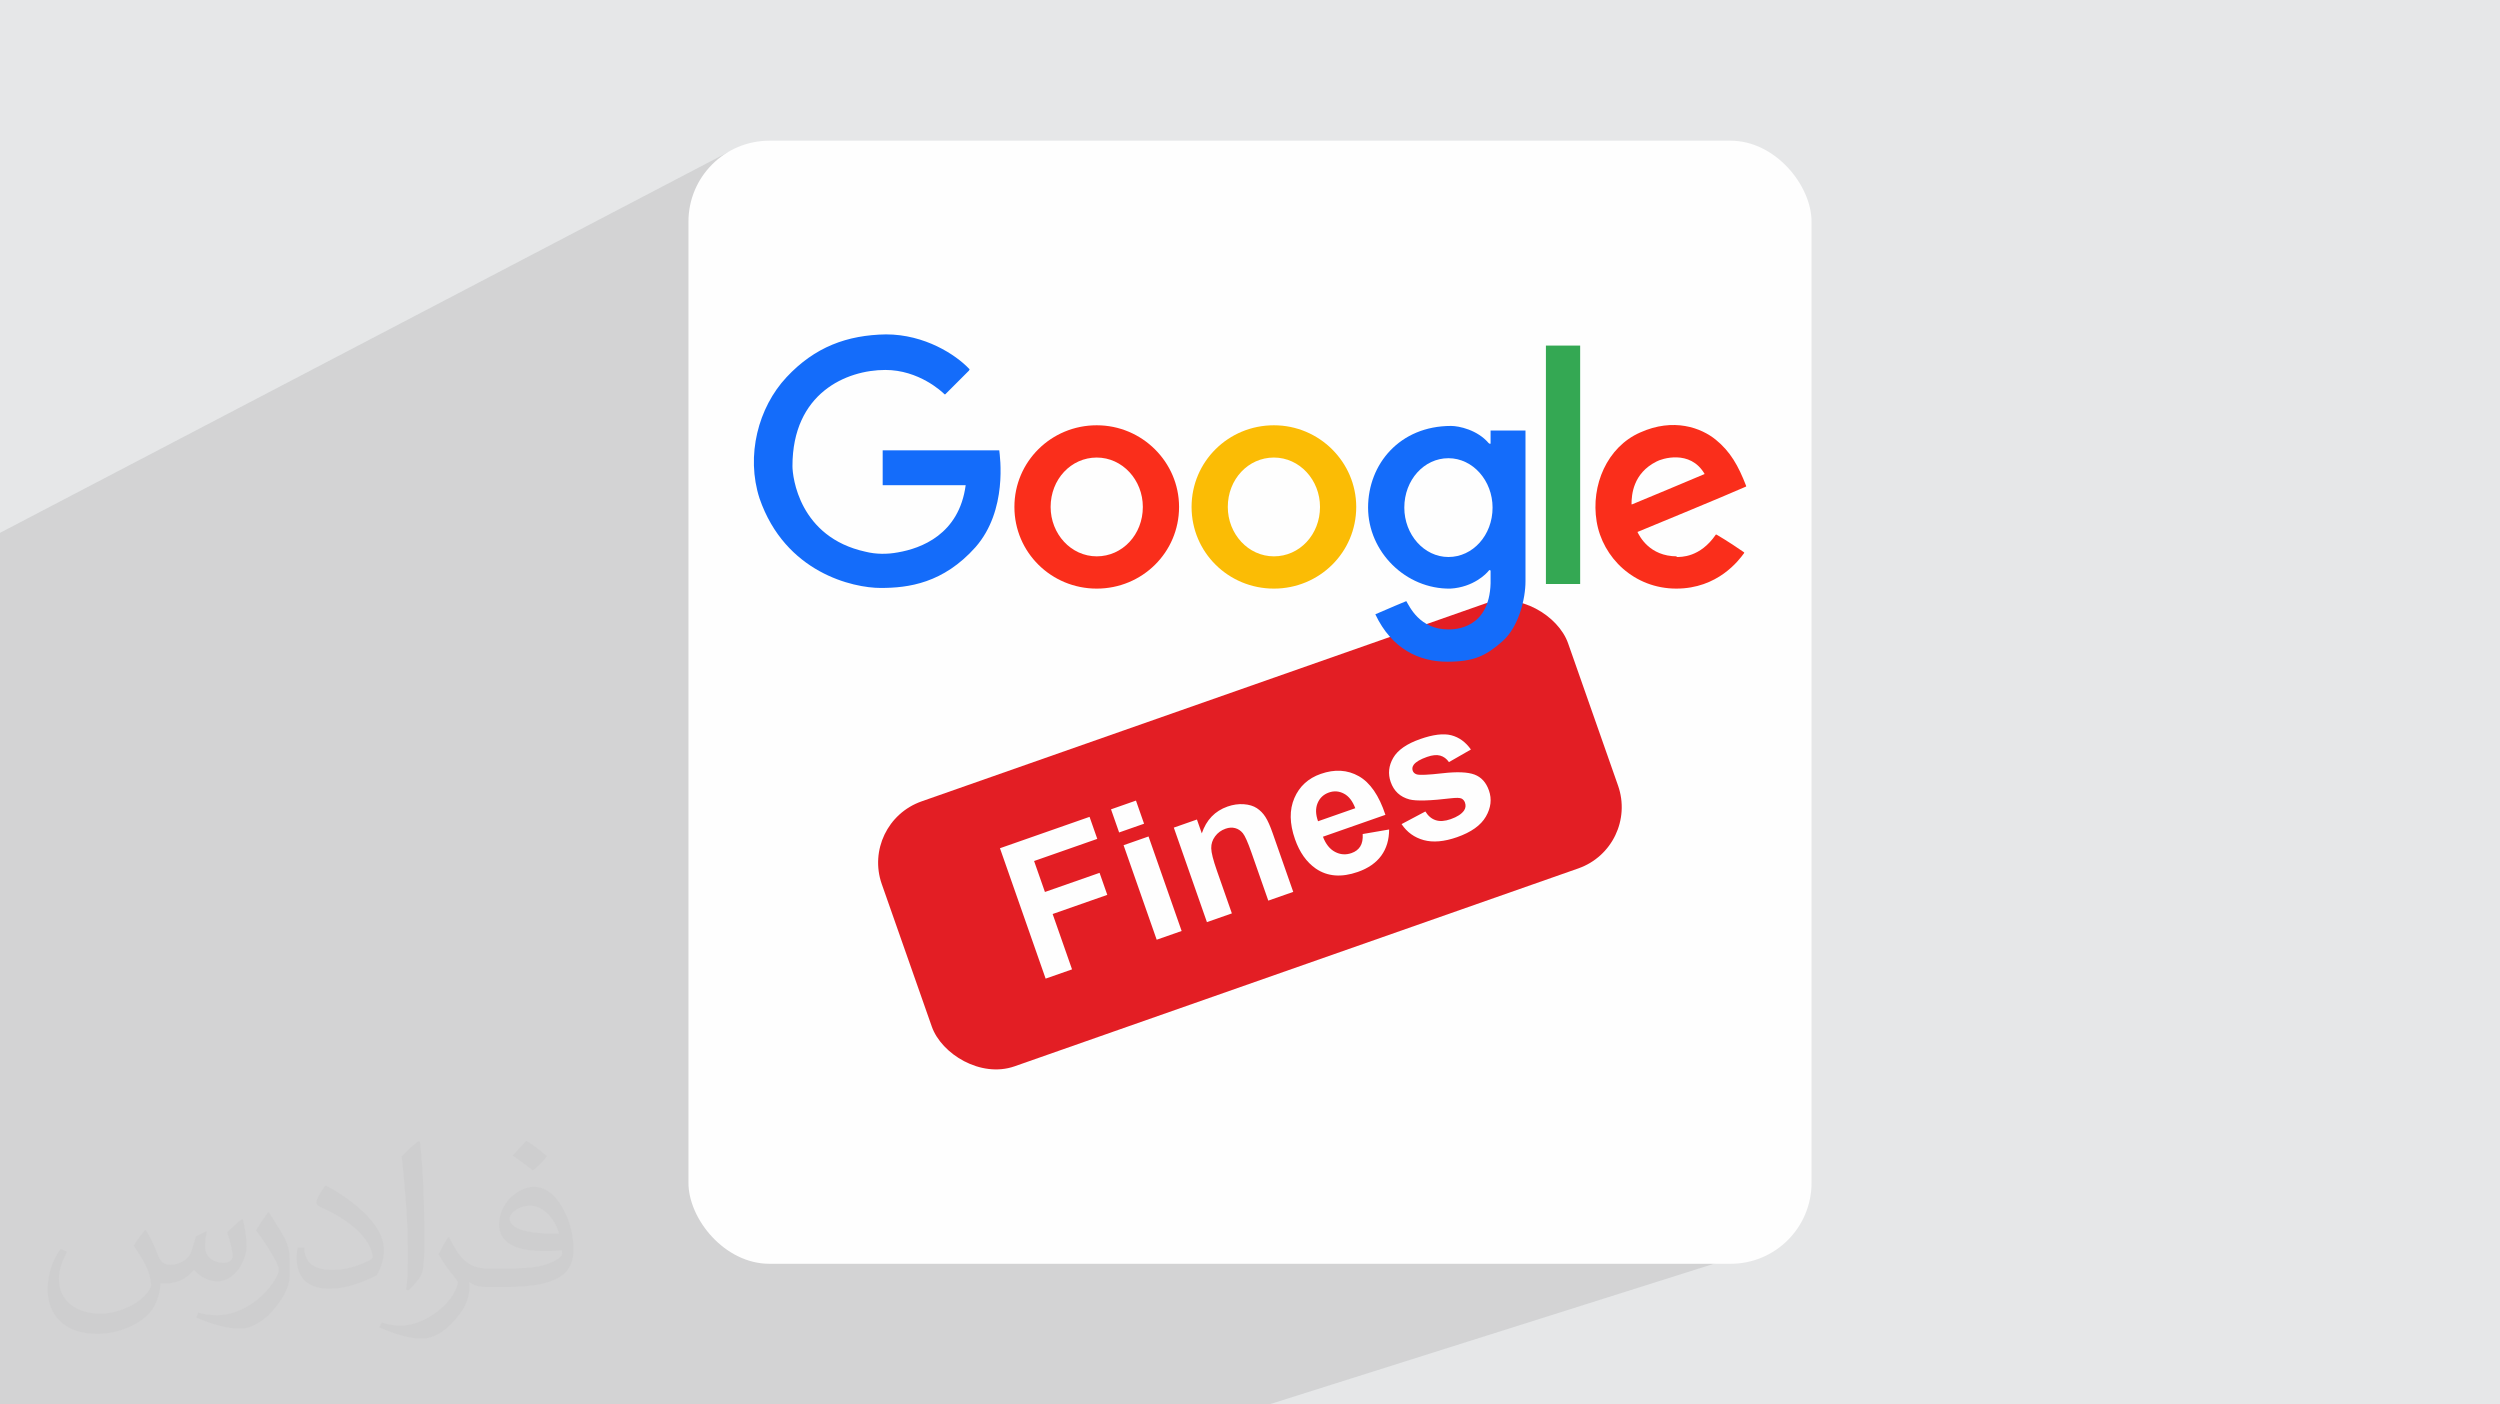
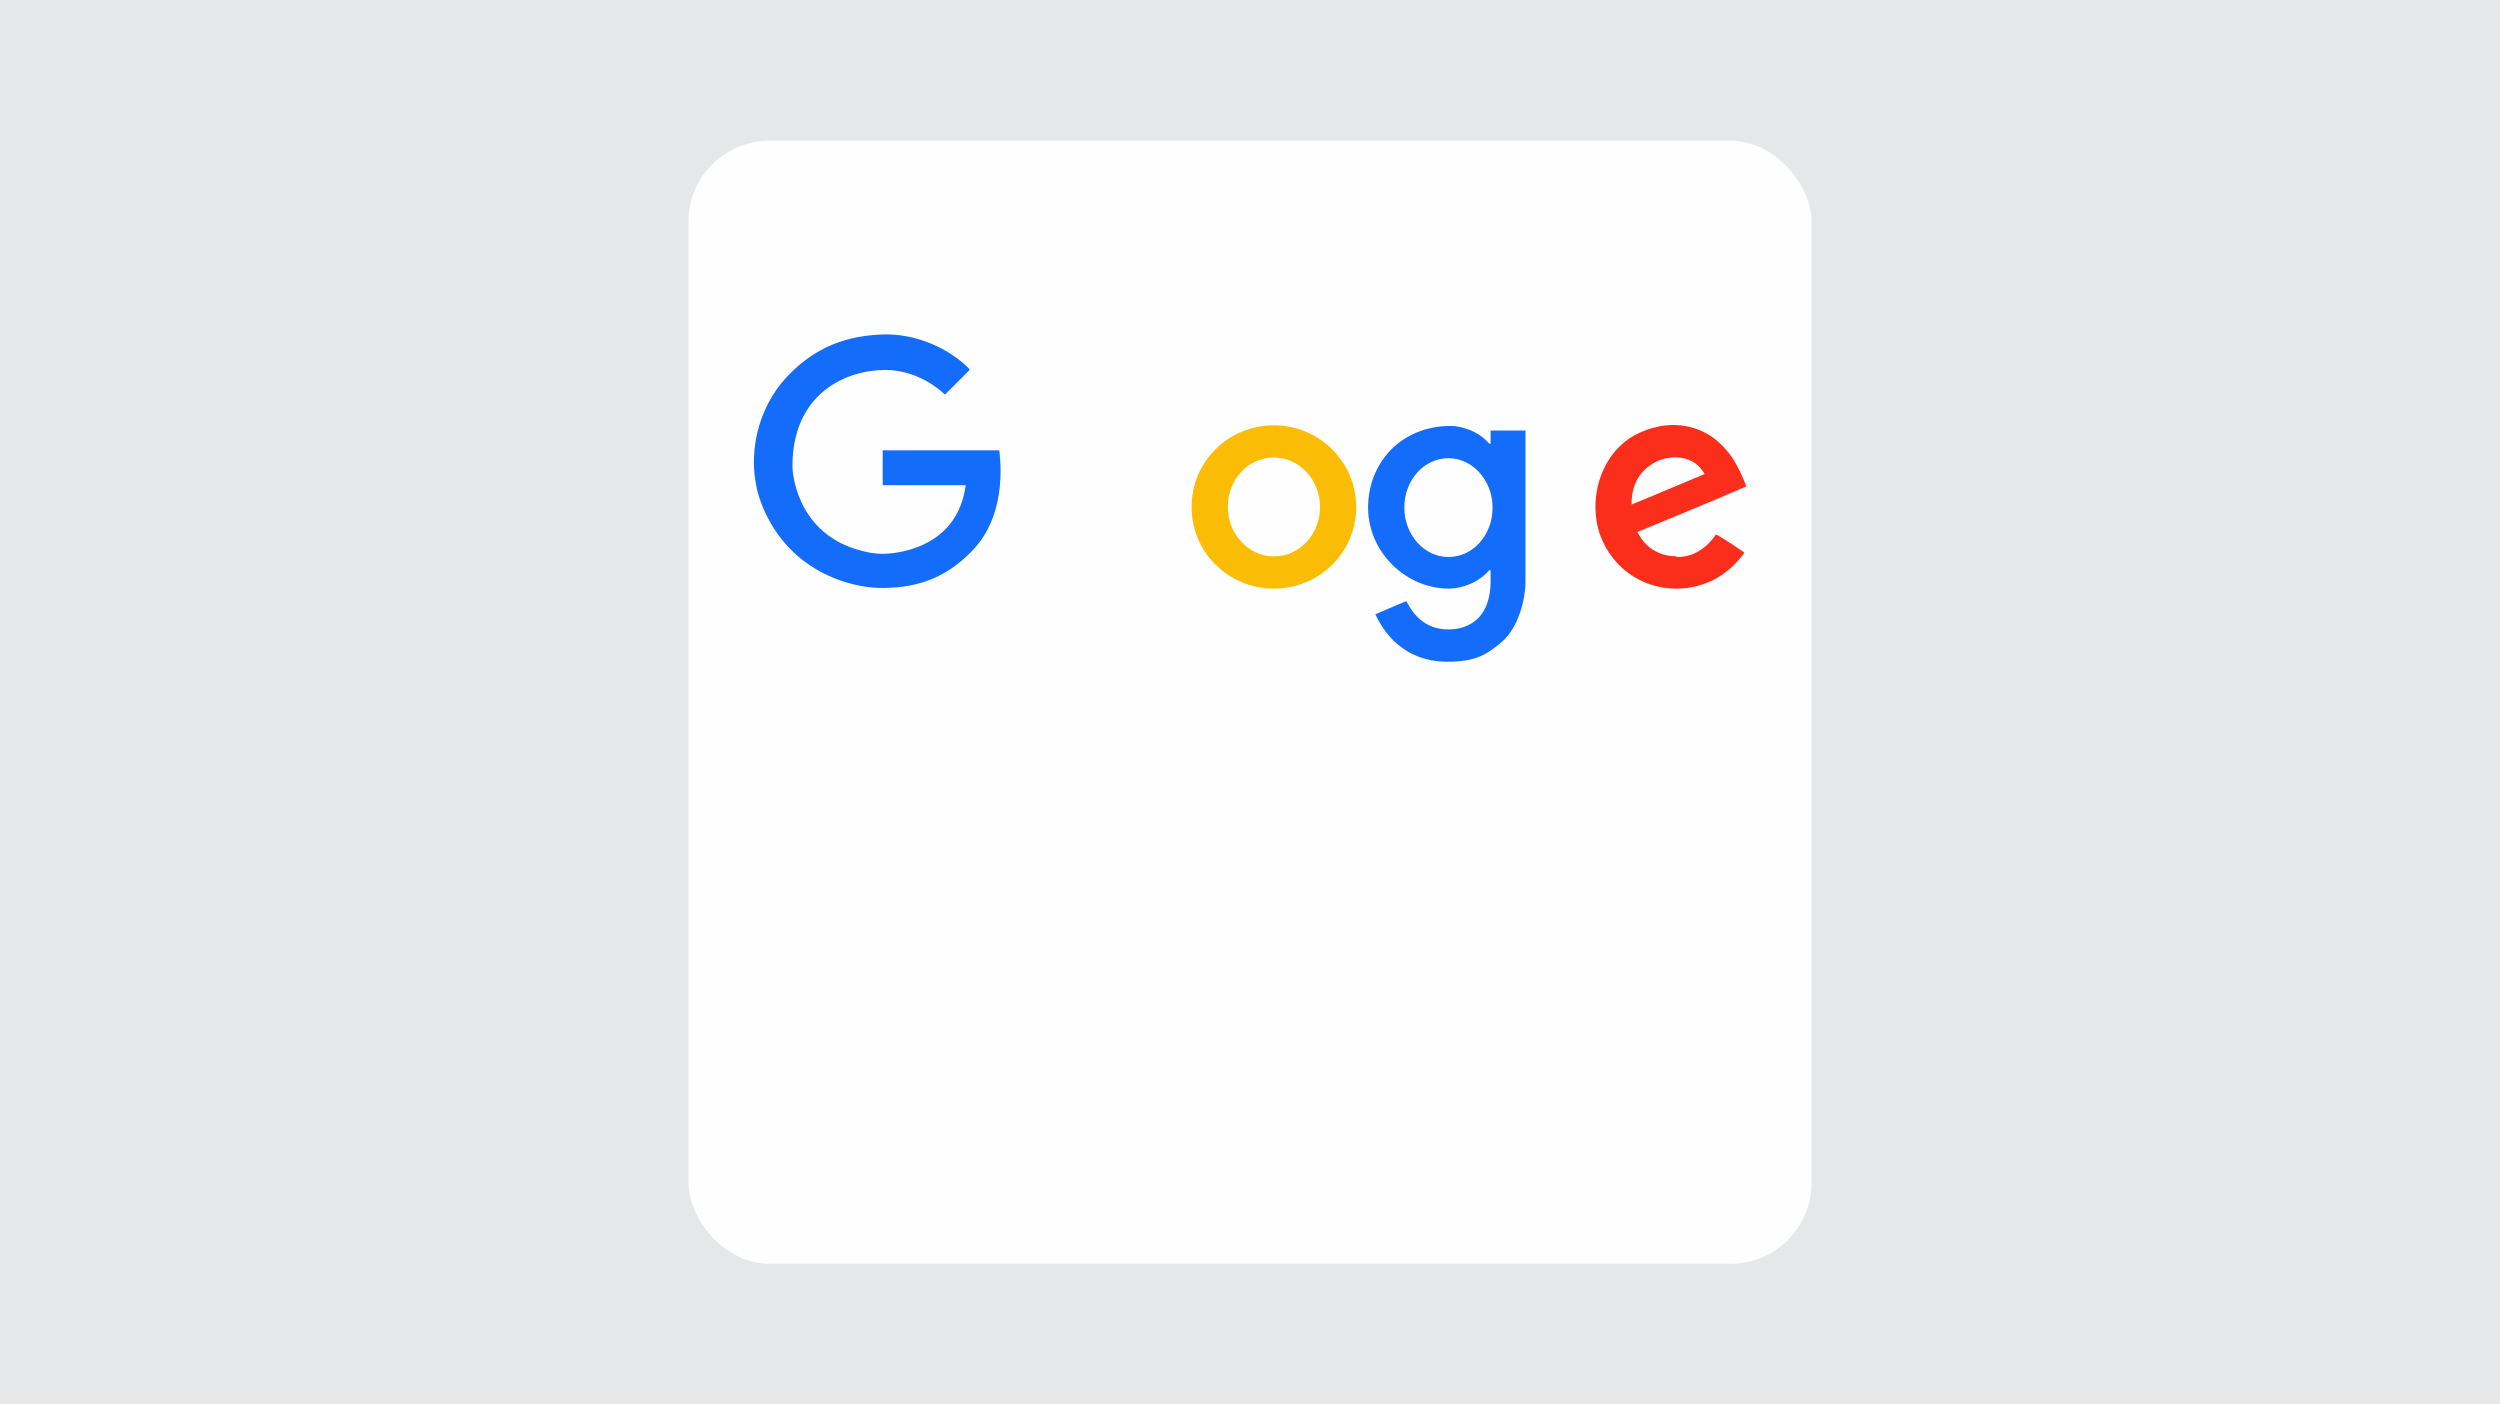
<svg xmlns="http://www.w3.org/2000/svg" xml:space="preserve" width="94.192mm" height="52.917mm" version="1.0" style="shape-rendering:geometricPrecision; text-rendering:geometricPrecision; image-rendering:optimizeQuality; fill-rule:evenodd; clip-rule:evenodd" viewBox="0 0 9404.92 5283.66">
  <defs>
    <style type="text/css">
   
    .fil3 {fill:#FEFEFE}
    .fil4 {fill:#E31E24}
    .fil6 {fill:#146CFA}
    .fil9 {fill:#34A853}
    .fil7 {fill:#FA2E1B}
    .fil8 {fill:#FBBC05}
    .fil5 {fill:#FEFEFE;fill-rule:nonzero}
    .fil2 {fill:#373435;fill-opacity:0.031}
    .fil1 {fill:#2B2A29;fill-opacity:0.102}
    .fil0 {fill:#E6E7E8}
   
  </style>
  </defs>
  <g id="Layer_x0020_1">
    <polygon class="fil0" points="-0,0 9404.92,0 9404.92,5283.66 -0,5283.66 " />
-     <polygon class="fil1" points="6532.25,3955.98 6723.22,4667.13 4773.4,5283.66 38.76,5283.66 -0,5283.66 -0,2004.49 2736.98,573.52 " />
-     <path class="fil2" d="M548.54 4627.69c17.95,27.21 29.6,53.36 40.96,82.43 8.45,16.91 12.93,48.09 52.57,48.09 11.61,0 28.28,-3.42 43.06,-11.61 16.63,-8.73 29.32,-21.94 35.94,-42l15.85 -53.36 38.57 -19.02 2.64 2.64c-5.27,20.09 -6.59,39.36 -6.59,54.43 0,44.63 38.57,61.56 69.22,61.56 17.95,0 34.09,-8.73 34.09,-25.11 0,-21.13 -8.98,-57.06 -20.62,-89.29 17.95,-17.95 35.94,-35.94 56.53,-50.47l3.17 1.6c8.98,38.04 14,75.56 14,100.66 0,24.57 -10.83,51.79 -19.81,69.49 -18.49,34.87 -51.25,62.62 -90.87,62.62 -30.1,0 -63.65,-15.07 -86.66,-43.06l-1.32 0c-21.66,26.96 -55.22,51.25 -108.86,51.25l-16.63 0c-2.64,35.41 -10.29,60.49 -21.94,82.95 -31.95,62.34 -126.81,106.47 -216.1,106.47 -124.17,0 -186.51,-71.59 -186.51,-166.96 0,-58.91 19.27,-113.6 48.88,-152.42l24.29 10.04c-18.49,35.41 -30.91,68.68 -30.91,101.45 0,89.29 72.66,131.83 156.4,131.83 77.68,0 173.83,-49.41 191.28,-106.72 -6.59,-62.62 -30.1,-91.93 -66.04,-148.99 10.83,-19.02 24.83,-38.04 42.28,-58.38l3.17 0 0 0 0 0 -0.02 -0.09zm1432.13 -336.04c26.15,16.39 51.79,35.66 76.87,57.85 -14,19.81 -31.45,37.79 -53.11,53.64 -25.11,-20.34 -50.19,-37.79 -75.84,-56.27 17.42,-19.55 34.62,-38.29 52.04,-55.22l0 0 0 0 0 0 0 0 0 0 0.03 0zm13.47 244.11c-42.28,0 -76.87,27.75 -76.87,48.34 0,44.13 84.53,57.85 185.72,57.31 -12.68,-51.79 -57.06,-105.68 -108.86,-105.68l0.01 0.03zm-94.86 236.19c54.96,0 103.04,-1.6 139.74,-10.83 40.96,-10.29 75.56,-30.91 75.56,-45.17 0,-3.7 0,-8.19 -1.32,-11.89 -22.98,2.11 -49.41,2.11 -72.38,2.11 -74.49,0 -131.55,-16.91 -154.02,-58.66 -5.55,-11.61 -9.51,-24.57 -9.51,-39.36 0,-40.43 17.42,-79.79 48.09,-107 25.61,-22.45 53.89,-36.44 82.67,-36.44 52.04,0 93.51,41.75 122.57,107.54 15.85,35.94 26.68,77.4 26.68,129.72 0,34.87 -9.51,64.19 -31.17,85.85 -40.43,39.11 -114.92,53.89 -229.04,53.89l-51.79 0 0 0 -13.47 0c-28.28,0 -48.62,-5.02 -64.72,-17.42l-2.64 0c0.79,6.59 1.32,12.93 1.32,19.02 0,25.61 -8.45,58.38 -25.61,84.53 -50.72,75.3 -105.68,108.04 -153.24,108.04 -48.09,0 -107,-18.49 -160.11,-42.54l9.51 -18.49c17.17,7.13 40.96,11.89 73.7,11.89 85.85,0 198.66,-82.43 212.66,-163 -3.17,-6.59 -8.98,-15.32 -17.17,-24.57 -25.11,-29.85 -40.96,-54.68 -55.75,-80.83 12.68,-25.11 24.29,-45.17 35.13,-63.4l4.49 -0.53c36.72,74.77 69.99,117.55 144.23,117.55l11.61 0 0 0 53.89 0 0 0 0 0 0 0 0 0 0 0 0.09 0.01zm-371.98 79c6.34,-34.34 6.87,-72.91 6.87,-108.86l0 -53.36c0,-99.6 -12.68,-244.36 -22.98,-338.68 17.95,-19.27 43.06,-42 62.87,-57.31l5.81 1.6c13.47,118.62 16.63,256 16.63,383.06 0,33.3 -1.32,65.79 -4.49,89.55 -1.85,30.1 -19.27,52.83 -56.53,87.7l-8.19 -3.7zm-382.8 -157.19c1.85,46.77 24.83,83.49 105.15,83.49 49.93,0 92.19,-12.93 138.96,-35.13 8.45,-3.7 12.93,-8.73 12.93,-12.93 0,-29.32 -22.45,-68.15 -60.23,-103.55 -36.72,-33.3 -85.34,-62.62 -130.76,-82.18 -15.6,-6.59 -20.62,-13.47 -20.62,-20.09 0,-13.47 17.95,-41.75 32.77,-62.09l5.02 -0.53c52.04,27.21 110.17,67.64 153.24,112.53 39.11,41.47 63.4,83.49 63.4,129.19 0,33.81 -10.29,65.51 -26.96,95.11 -57.06,28.79 -117.83,50.72 -178.06,50.72 -73.17,0 -123.1,-34.34 -123.1,-114.92 0,-8.73 0,-22.19 3.17,-39.64l25.11 0 0 0 0 0 0 0 0 0 0 0 -0.02 0zm-132.37 -132.9l45.45 73.45c16.63,27.21 32.23,56.81 32.23,103.55l0 59.7c0,48.34 -30.91,100.13 -80.83,151.38 -39.11,34.62 -73.7,49.41 -105.68,49.41 -47.55,0 -101.98,-14.79 -164.85,-41.75l7.13 -18.49c19.81,5.27 42.79,9.77 71.06,9.77 90.36,-0.53 182.8,-66.57 225.08,-147.15 5.02,-9.26 6.87,-17.95 6.87,-24.04 0,-9.26 -5.02,-19.55 -8.98,-28.79 -22.98,-43.31 -48.62,-82.95 -76.87,-119.68 14.79,-23.25 29.6,-45.7 45.7,-67.9l3.7 0.53 0 0 0 0 0 0 0 0 0 0 -0.02 0.01z" />
    <rect class="fil3" x="2589.93" y="529.3" width="4225.03" height="4225.03" rx="304.59" ry="304.59" />
    <g id="_2478541896464">
      <g>
-         <rect class="fil4" transform="matrix(0.715 -0.251 0.251 0.715 3236.39 3095.67)" width="3610.82" height="1393.97" rx="322.4" ry="322.4" />
        <path class="fil5" d="M3933.64 3681.54l-171.82 -490.54 337.07 -118.06 29.04 82.89 -237.73 83.27 40.79 116.47 205.54 -71.99 29.04 82.88 -205.54 72 72.95 208.26 -99.33 34.8zm276.45 -549.87l-30.48 -87.01 93.86 -32.87 30.47 87.01 -93.85 32.87zm141.34 403.53l-124.54 -355.56 93.86 -32.88 124.54 355.56 -93.86 32.88zm513.71 -179.94l-93.87 32.88 -63.46 -181.21c-13.44,-38.37 -24.17,-62.43 -32.09,-72.22 -8.07,-9.87 -17.61,-16.26 -28.96,-19.34 -11.33,-3.08 -23.36,-2.33 -36.17,2.16 -16.44,5.76 -29.61,15.37 -39.5,28.84 -10.01,13.5 -14.76,28.5 -14.44,44.79 0.25,16.45 7.37,44.46 21.29,84.2l56.31 160.77 -93.86 32.88 -124.54 -355.57 87 -30.47 18.28 52.19c17.21,-50.77 49.42,-84.36 96.8,-100.97 20.78,-7.28 41.18,-10.18 61.02,-8.81 19.99,1.47 36.33,6.38 49.17,14.83 12.98,8.54 23.74,19.5 32.33,33.04 8.7,13.48 17.77,33.89 27.37,61.3l77.31 220.72zm261.28 -217.66l99.38 -17.12c0.05,38.57 -9.87,71.4 -29.47,98.52 -19.75,27.05 -49.14,47.47 -88.08,61.11 -61.77,21.64 -114.64,17.46 -158.36,-12.6 -34.77,-24.23 -60.86,-60.99 -78.17,-110.43 -20.64,-58.91 -21.42,-110.55 -2.39,-154.67 19,-44.2 52.1,-74.52 99.14,-91 52.75,-18.47 100.55,-15.61 143.39,8.63 42.73,24.26 76.1,72.69 100,145.33l-234.98 82.32c10.44,27.62 25.57,46.67 45.52,57.12 19.83,10.48 40.58,11.93 62.05,4.41 14.73,-5.15 25.66,-13.47 32.8,-24.95 7.25,-11.5 10.26,-27.05 9.17,-46.66zm-27.88 -97.14c-10.24,-27.06 -24.48,-45.4 -42.81,-54.88 -18.36,-9.6 -37.05,-10.99 -56.23,-4.27 -20.44,7.16 -34.7,20.62 -42.83,40.25 -8.12,19.64 -7.46,42.36 1.77,67.97l140.1 -49.07zm174.13 59.76l89.5 -47.5c10.35,16.74 23.29,27.73 38.91,32.77 15.54,5.2 34.42,3.84 56.45,-3.87 24.32,-8.52 41.04,-19.38 50.24,-32.6 6.02,-9.16 7.17,-19.05 3.49,-29.56 -2.48,-7.08 -6.84,-12.22 -12.94,-15.34 -6.24,-2.82 -18.23,-3.36 -35.76,-1.45 -81.81,9.81 -135.25,11.34 -160.41,4.65 -34.96,-9.43 -58.36,-31.22 -70.32,-65.36 -10.83,-30.94 -7.7,-61.14 9.27,-90.67 16.95,-29.53 50.96,-53.23 102,-71.11 48.65,-17.03 87.64,-21.72 116.83,-14.12 29.24,7.7 53.8,25.5 73.63,53.56l-82.61 47.4c-8.65,-12.61 -19.72,-20.79 -32.93,-24.49 -13.23,-3.7 -29.69,-2.03 -49.45,4.89 -24.89,8.72 -41.5,18.37 -49.91,29.15 -5.47,7.42 -6.77,15.06 -4.04,22.82 2.36,6.75 7.44,11.37 15.36,13.86 10.76,3.28 43.19,1.8 97.43,-4.38 54.24,-6.18 94.17,-4.53 119.84,5.06 25.59,9.76 43.6,29.72 54.09,59.64 11.4,32.54 7.65,65.39 -11.44,98.35 -18.97,32.93 -55.17,58.81 -108.61,77.53 -48.41,16.95 -90.21,20.57 -125.37,10.96 -35.04,-9.65 -62.81,-29.67 -83.25,-60.19z" />
      </g>
      <g>
        <path class="fil6" d="M3645.2 1394.23l-89.19 89.19c0,0 -2.48,0 -2.48,0 -9.91,-9.91 -96.63,-91.67 -222.99,-91.67 -146.18,0 -349.35,86.72 -349.35,361.74 0,39.64 24.77,267.58 275.02,322.1 39.64,9.91 81.77,9.91 121.41,2.48 86.72,-14.87 230.42,-66.91 255.2,-252.73l-312.2 0 0 -131.31 438.56 0c2.48,22.3 32.2,225.47 -89.2,364.22 -121.4,136.26 -252.72,153.61 -356.78,153.61 -104.06,0 -359.27,-56.98 -455.89,-336.96 -52.03,-161.05 -4.96,-341.92 101.59,-455.9 106.54,-113.97 227.94,-158.56 374.12,-161.05 146.18,0 262.63,76.81 312.19,128.84 2.48,2.48 2.48,2.48 2.48,2.48l-2.48 4.95z" />
-         <path class="fil7" d="M4125.88 1599.87c-170.97,0 -309.71,136.27 -309.71,307.23 0,170.97 138.74,307.23 309.71,307.23 170.96,0 309.71,-136.26 309.71,-307.23 0,-168.48 -138.75,-307.23 -309.71,-307.23zm0 493.07c-96.63,0 -173.45,-84.24 -173.45,-185.83 0,-104.06 76.81,-185.83 173.45,-185.83 96.63,0 173.44,84.24 173.44,185.83 0,104.06 -76.8,185.83 -173.44,185.83z" />
        <path class="fil8" d="M4792.38 1599.87c-170.97,0 -309.72,136.27 -309.72,307.23 0,170.97 138.75,307.23 309.72,307.23 170.96,0 309.71,-136.26 309.71,-307.23 0,-168.48 -138.75,-307.23 -309.71,-307.23zm0 493.07c-96.63,0 -173.45,-84.24 -173.45,-185.83 0,-104.06 76.81,-185.83 173.45,-185.83 96.62,0 173.44,84.24 173.44,185.83 0,104.06 -76.81,185.83 -173.44,185.83z" />
        <path class="fil6" d="M5607.54 1619.7l0 49.55c-4.96,0 -4.96,0 -7.44,-2.48 -42.12,-49.55 -111.49,-64.43 -141.23,-64.43 -193.26,0 -312.19,143.7 -312.19,307.23 0,166.02 141.23,307.24 309.71,304.76 86.73,-4.95 136.27,-56.98 143.7,-66.9 2.48,-4.95 7.44,-2.48 7.44,0 0,2.48 0,22.3 0,47.07 -4.96,170.97 -133.8,173.45 -158.57,173.45 -109.01,0 -146.18,-86.72 -158.57,-106.54 0,0 0,0 0,0 -7.43,2.48 -64.42,27.25 -116.45,49.54 0,0 0,0 0,0 61.95,131.32 166.02,178.4 270.07,178.4 101.59,0 146.18,-22.3 208.12,-76.81 61.95,-54.51 86.72,-161.05 86.72,-225.47l0 -567.39c0,0 0,0 0,0l-126.36 0c0,0 0,0 0,0l-4.96 0.01zm-158.56 475.72c-91.68,0 -166.01,-84.25 -166.01,-185.84 0,-104.06 74.33,-185.83 166.01,-185.83 91.67,0 166.01,84.24 166.01,185.83 0,104.07 -74.34,185.84 -166.01,185.84z" />
-         <path class="fil9" d="M5944.51 2197l-128.83 0c0,0 0,0 0,0l0 -896.93c0,0 0,0 0,0l128.83 0c0,0 0,0 0,0l0 896.93c0,0 0,0 0,0z" />
        <path class="fil7" d="M6308.73 2092.93c-104.06,0 -141.23,-76.8 -148.65,-91.67 0,0 336.96,-138.75 408.82,-170.96 0,0 0,0 0,-2.49 -29.73,-76.8 -59.47,-128.83 -113.98,-173.44 -54.5,-44.59 -158.56,-84.24 -284.94,-27.25 -123.88,54.5 -185.83,198.21 -163.52,334.48 22.3,136.27 141.23,252.72 299.81,252.72 156.09,0 235.38,-106.54 255.2,-133.79 0,0 0,-2.48 0,-2.48 -9.91,-7.44 -69.38,-47.08 -104.07,-66.91 0,0 -2.48,0 -2.48,0 -59.47,86.73 -131.31,84.25 -148.65,84.25l2.47 -2.48zm-170.97 -195.74c0,-34.69 4.95,-116.45 94.15,-161.05 17.34,-9.91 126.37,-47.07 180.88,47.07 0,0 0,0 0,0 -29.72,12.39 -252.72,106.54 -272.54,113.98 -2.48,0 -2.48,0 -2.48,0l-0.01 0z" />
      </g>
    </g>
  </g>
</svg>